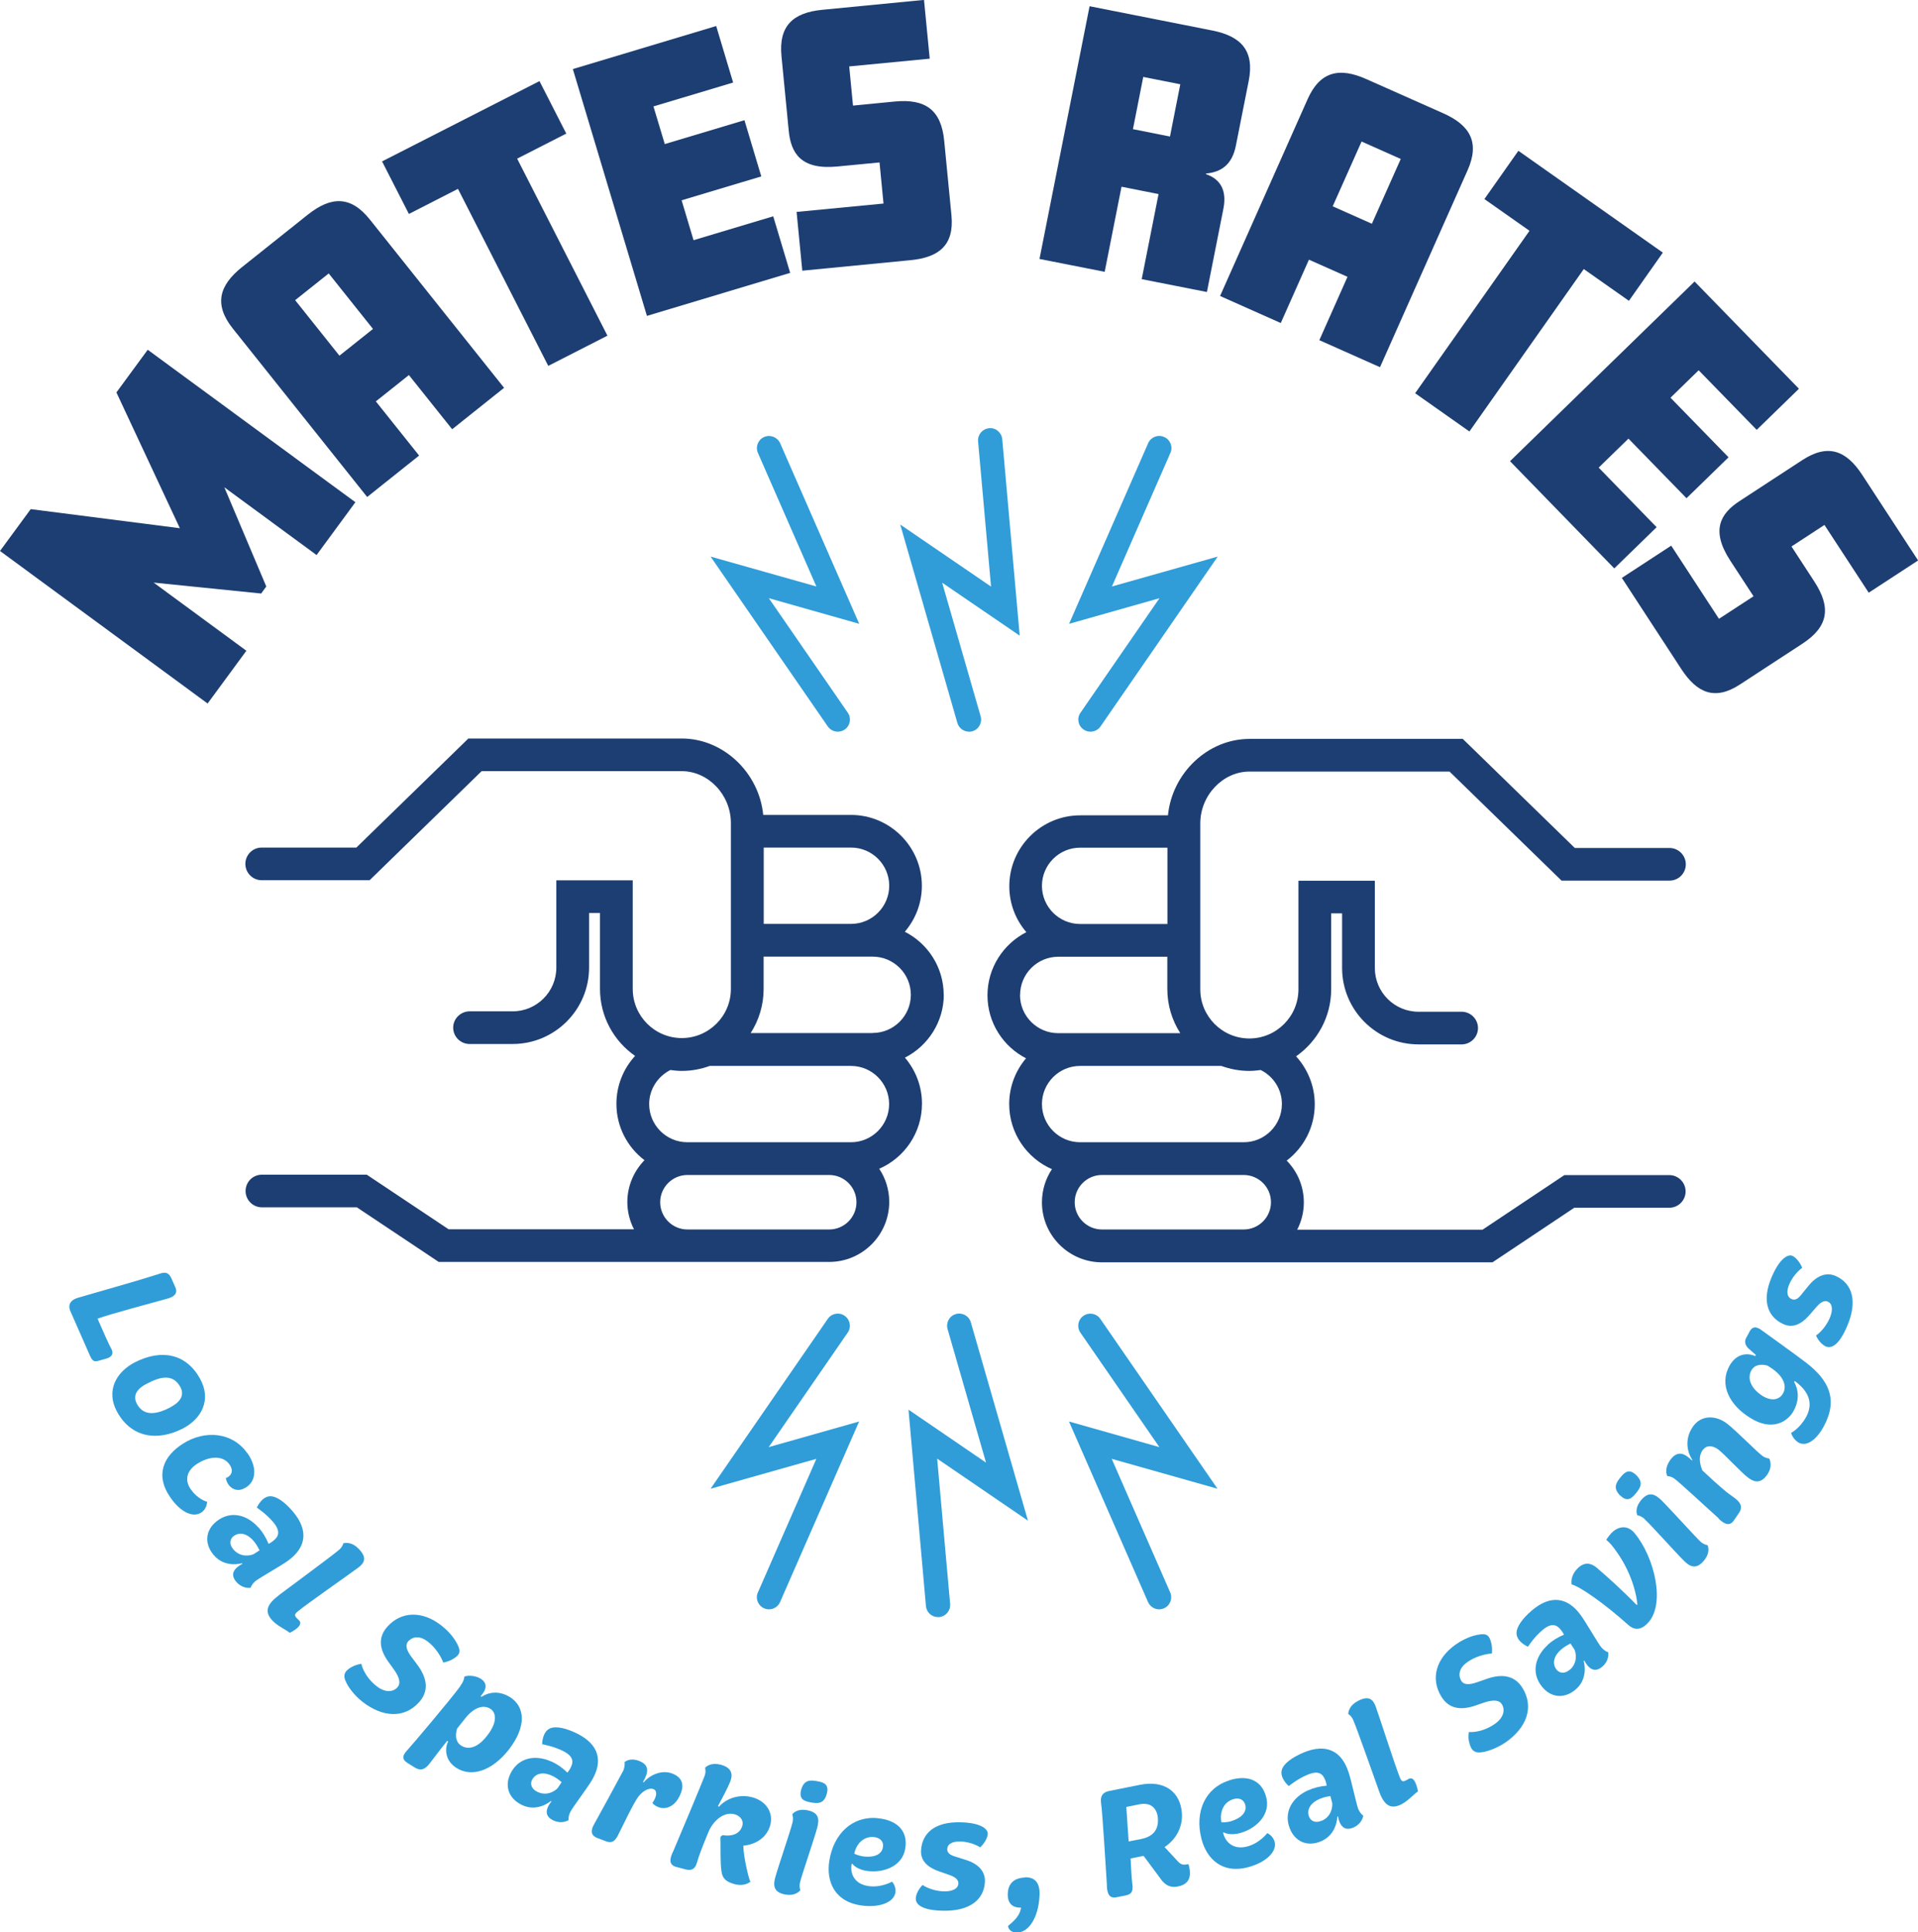
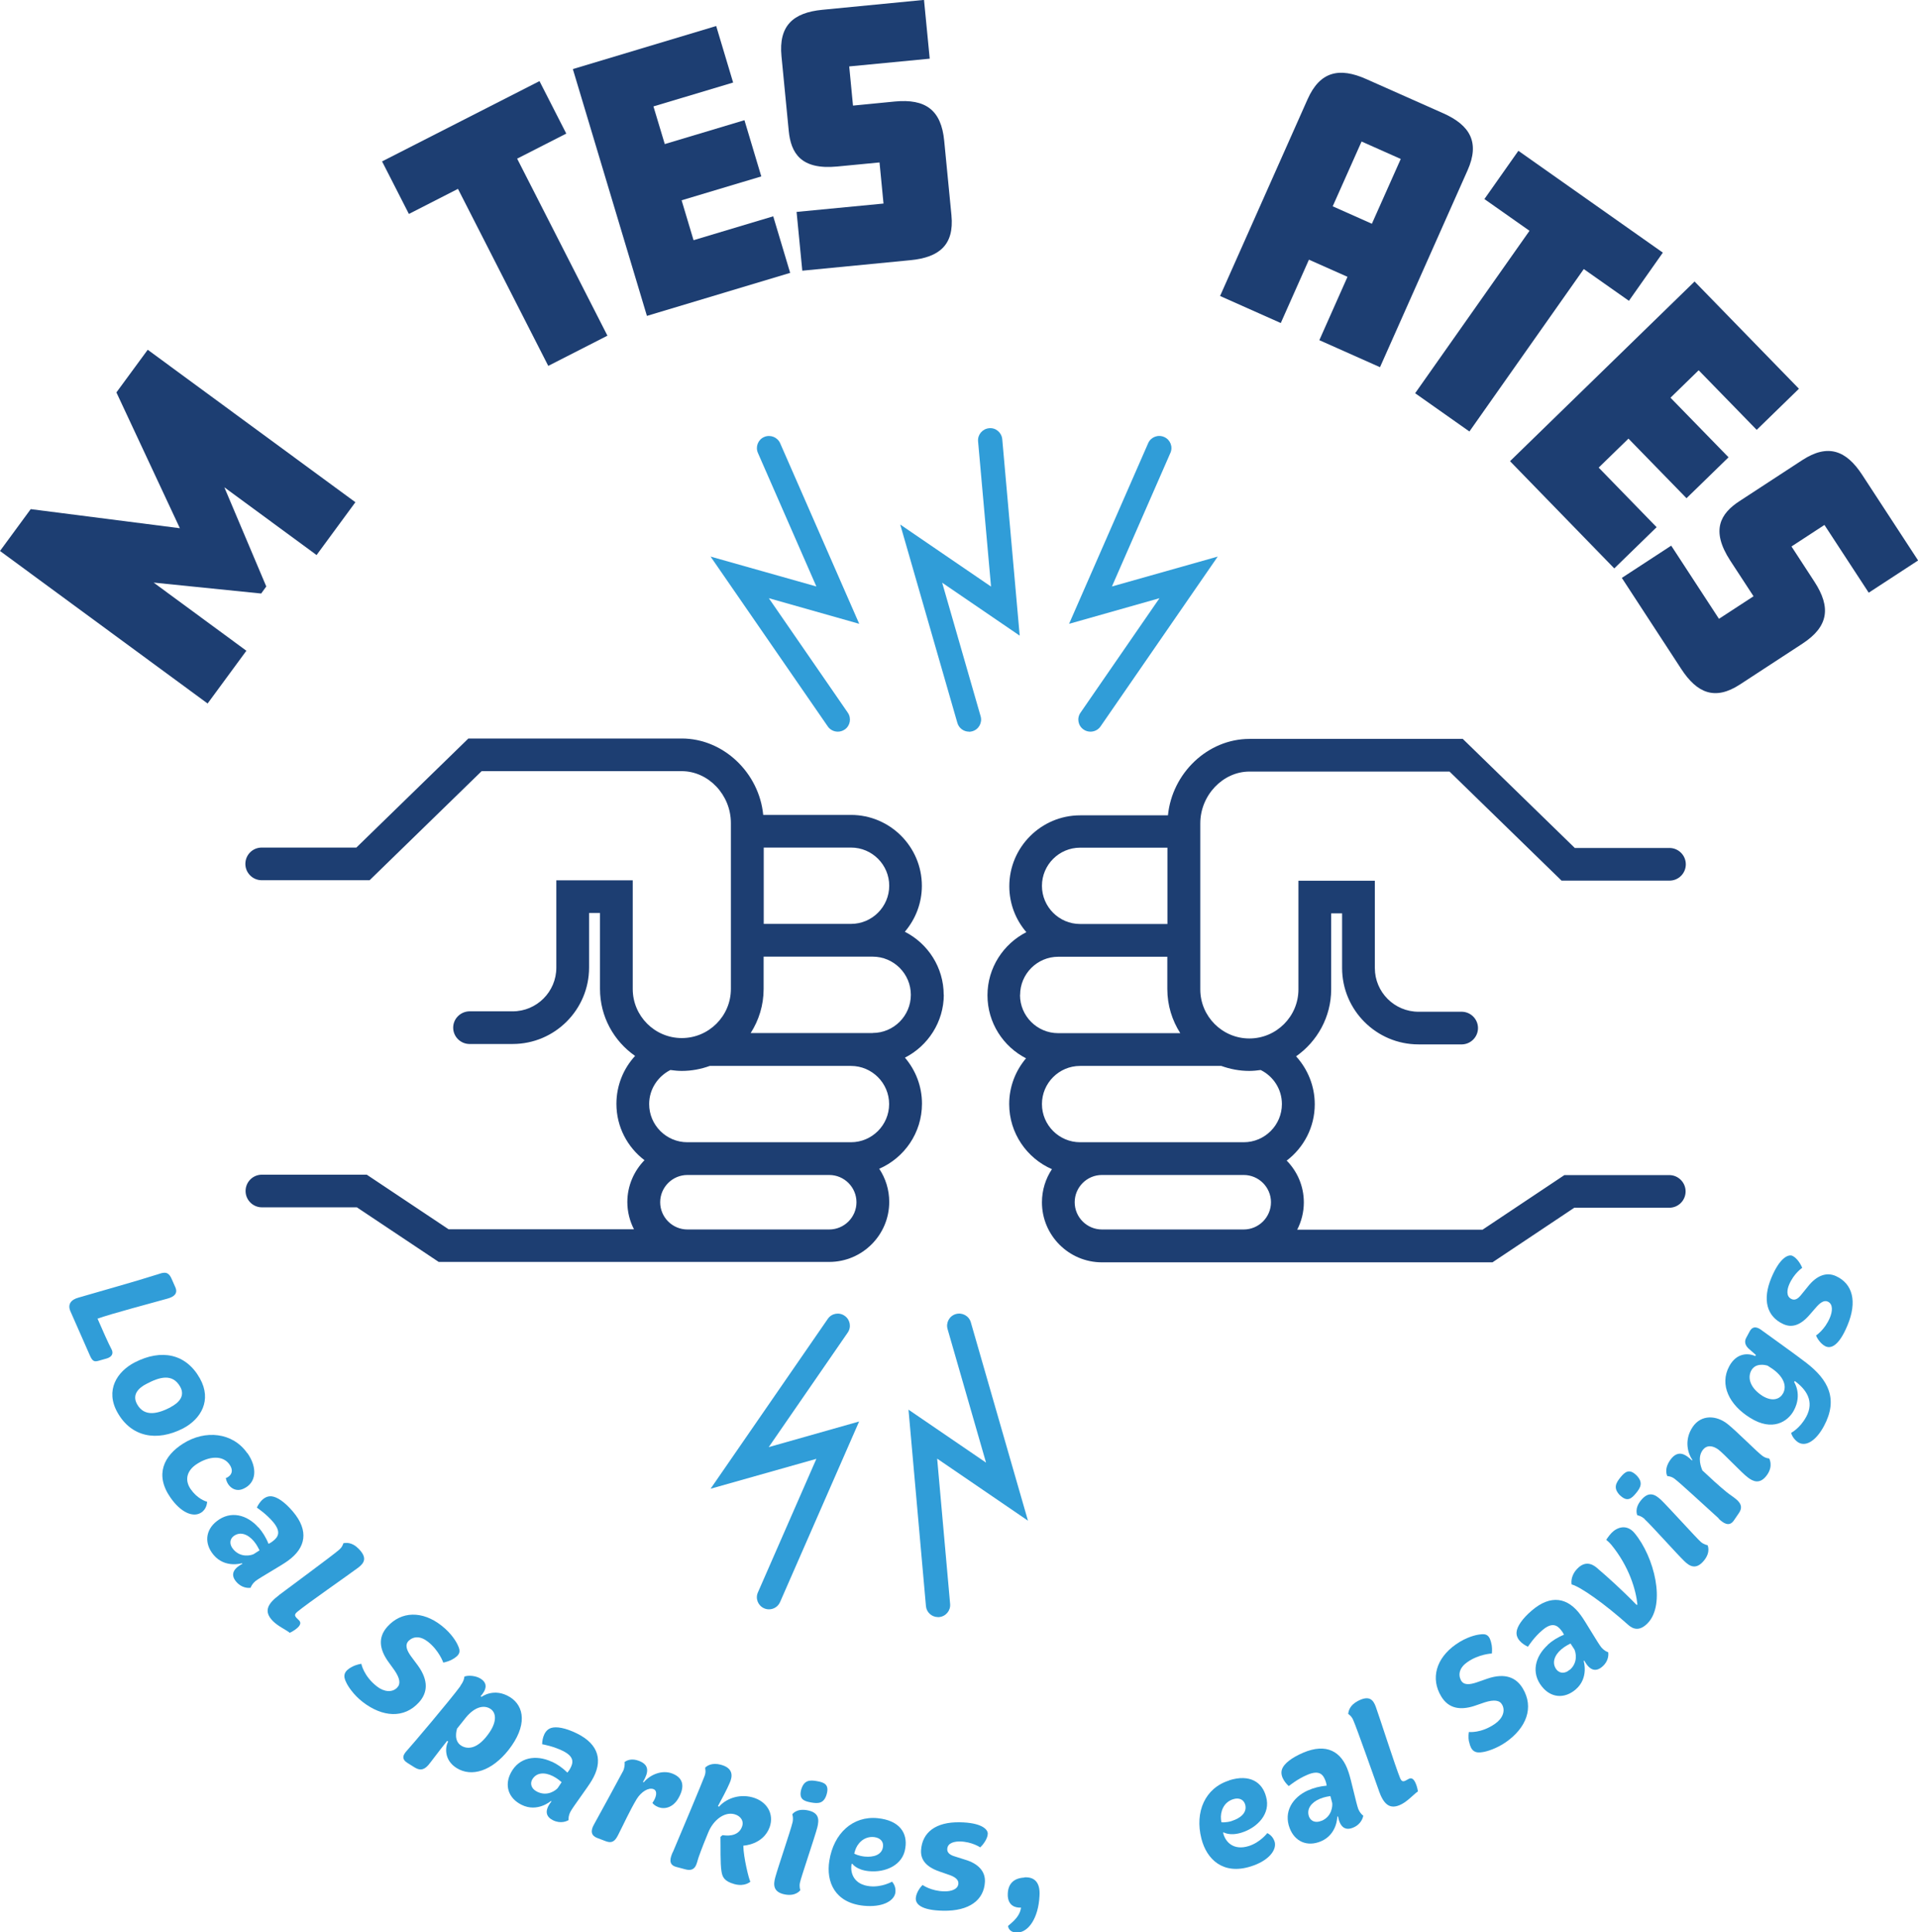
<svg xmlns="http://www.w3.org/2000/svg" id="a" width="188" height="189.39" viewBox="0 0 188 189.39">
  <path d="M92.5,97.51c0-2.7-1.55-5.04-3.81-6.19,1.04-1.22,1.67-2.79,1.67-4.5,0-3.83-3.12-6.95-6.95-6.95h-8.6c-.4-4.13-3.9-7.49-7.99-7.49h-20.91l-10.98,10.69h-9.28c-.89,0-1.6.72-1.6,1.6s.72,1.6,1.6,1.6h10.58s10.98-10.69,10.98-10.69h19.61c2.61,0,4.82,2.32,4.82,5.08v16.27c0,2.65-2.16,4.81-4.81,4.81s-4.81-2.16-4.81-4.81v-10.65h-7.49v8.56c0,2.36-1.92,4.28-4.28,4.28h-4.28c-.86.04-1.55.74-1.55,1.6s.69,1.57,1.55,1.6h0s4.28,0,4.28,0c4.13,0,7.49-3.36,7.49-7.49v-5.35h1.07v7.44c0,2.72,1.36,5.12,3.44,6.57-1.14,1.24-1.83,2.89-1.83,4.7,0,2.25,1.08,4.25,2.75,5.52-1.03,1.06-1.68,2.51-1.68,4.1,0,.96.24,1.87.65,2.67h-18.17l-8.02-5.35h-10.28c-.89,0-1.6.72-1.6,1.6s.72,1.6,1.6,1.6h9.31l8.02,5.35h38.28c3.24,0,5.88-2.64,5.88-5.88,0-1.2-.36-2.32-.98-3.25,2.46-1.07,4.19-3.52,4.19-6.38,0-1.72-.63-3.29-1.67-4.51,2.25-1.15,3.81-3.49,3.81-6.19ZM74.86,83.07h8.56c2.06,0,3.74,1.68,3.74,3.74s-1.68,3.74-3.74,3.74h-8.56v-7.49ZM81.28,120.5h-13.9c-1.47,0-2.67-1.2-2.67-2.67s1.2-2.67,2.67-2.67h13.9c1.47,0,2.67,1.2,2.67,2.67s-1.2,2.67-2.67,2.67ZM83.41,111.95h-16.04c-2.06,0-3.74-1.68-3.74-3.74,0-1.47.86-2.72,2.08-3.34.37.05.74.09,1.12.09.96,0,1.89-.18,2.74-.49h13.84c2.06,0,3.74,1.68,3.74,3.74s-1.68,3.74-3.74,3.74ZM85.55,101.25h-11.97c.8-1.25,1.27-2.73,1.27-4.32v-3.17h10.69c2.06,0,3.74,1.68,3.74,3.74s-1.68,3.74-3.74,3.74Z" fill="#1d3e72" />
  <path d="M100.59,103.7c-1.04,1.22-1.67,2.79-1.67,4.51,0,2.85,1.73,5.31,4.19,6.38-.62.93-.98,2.05-.98,3.25,0,3.24,2.64,5.88,5.88,5.88h38.28l8.02-5.35h9.31c.89,0,1.6-.72,1.6-1.6s-.72-1.6-1.6-1.6h-10.28l-8.02,5.35h-18.17c.41-.8.65-1.71.65-2.67,0-1.6-.64-3.04-1.68-4.1,1.67-1.27,2.75-3.27,2.75-5.52,0-1.81-.7-3.46-1.83-4.7,2.07-1.45,3.44-3.86,3.44-6.57v-7.44h1.07v5.35c0,4.13,3.36,7.49,7.49,7.49h4.28c.86-.03,1.55-.74,1.55-1.6s-.69-1.57-1.55-1.6h0s-4.28,0-4.28,0c-2.36,0-4.28-1.92-4.28-4.28v-8.56h-7.49v10.65c0,2.65-2.16,4.81-4.81,4.81s-4.81-2.16-4.81-4.81v-16.27c0-2.75,2.21-5.08,4.82-5.08h19.61l10.98,10.69h10.58c.89,0,1.6-.72,1.6-1.6s-.72-1.6-1.6-1.6h-9.28s-10.98-10.69-10.98-10.69h-20.91c-4.09,0-7.58,3.35-7.99,7.49h-8.6c-3.83,0-6.95,3.12-6.95,6.95,0,1.72.63,3.29,1.67,4.5-2.25,1.15-3.81,3.49-3.81,6.19s1.55,5.04,3.81,6.19ZM114.43,90.56h-8.56c-2.06,0-3.74-1.68-3.74-3.74s1.68-3.74,3.74-3.74h8.56v7.49ZM105.34,117.83c0-1.47,1.2-2.67,2.67-2.67h13.9c1.47,0,2.67,1.2,2.67,2.67s-1.2,2.67-2.67,2.67h-13.9c-1.47,0-2.67-1.2-2.67-2.67ZM102.13,108.21c0-2.06,1.68-3.74,3.74-3.74h13.84c.86.31,1.78.49,2.74.49.38,0,.76-.04,1.12-.09,1.23.61,2.08,1.87,2.08,3.34,0,2.06-1.68,3.74-3.74,3.74h-16.04c-2.06,0-3.74-1.68-3.74-3.74ZM99.99,97.51c0-2.06,1.68-3.74,3.74-3.74h10.69v3.17c0,1.59.47,3.07,1.27,4.32h-11.97c-2.06,0-3.74-1.68-3.74-3.74Z" fill="#1d3e72" />
  <path d="M106.88,71.71c-.23,0-.47-.07-.67-.21-.54-.37-.68-1.11-.3-1.65l7.74-11.22-8.86,2.51,7.75-17.7c.26-.6.96-.88,1.57-.61.6.26.88.96.61,1.56l-5.73,13.09,10.37-2.93-11.49,16.65c-.23.33-.6.51-.98.51Z" fill="#309dd8" />
  <path d="M82.12,71.71c-.38,0-.75-.18-.98-.51l-11.49-16.65,10.37,2.93-5.73-13.09c-.26-.6.01-1.3.61-1.56.6-.26,1.3.01,1.57.61l7.75,17.7-8.86-2.51,7.74,11.22c.37.54.24,1.28-.3,1.65-.21.14-.44.21-.67.21Z" fill="#309dd8" />
  <path d="M94.98,71.71c-.52,0-.99-.34-1.14-.86l-5.6-19.44,8.9,6.08-1.27-14.23c-.06-.65.42-1.23,1.08-1.29.66-.07,1.23.43,1.29,1.08l1.71,19.25-7.6-5.19,3.77,13.09c.18.63-.18,1.29-.81,1.47-.11.03-.22.05-.33.05Z" fill="#309dd8" />
  <path d="M75.38,157.73c-.16,0-.32-.03-.48-.1-.6-.26-.88-.96-.61-1.56l5.73-13.09-10.37,2.93,11.49-16.65c.37-.54,1.11-.68,1.65-.3.54.37.68,1.11.3,1.65l-7.74,11.22,8.86-2.51-7.75,17.7c-.2.45-.63.71-1.09.71Z" fill="#309dd8" />
-   <path d="M113.62,157.73c-.46,0-.89-.27-1.09-.71l-7.75-17.7,8.86,2.51-7.74-11.22c-.37-.54-.24-1.28.3-1.65.54-.37,1.28-.24,1.65.3l11.49,16.65-10.37-2.93,5.73,13.09c.26.6-.01,1.3-.61,1.56-.15.07-.32.1-.48.1Z" fill="#309dd8" />
-   <path d="M91.94,158.49c-.61,0-1.13-.47-1.18-1.08l-1.71-19.25,7.6,5.19-3.77-13.09c-.18-.63.18-1.29.81-1.47.63-.18,1.29.18,1.47.81l5.6,19.44-8.9-6.08,1.27,14.24c.06.65-.42,1.23-1.08,1.29-.04,0-.07,0-.11,0Z" fill="#309dd8" />
+   <path d="M91.94,158.49c-.61,0-1.13-.47-1.18-1.08l-1.71-19.25,7.6,5.19-3.77-13.09c-.18-.63.18-1.29.81-1.47.63-.18,1.29.18,1.47.81l5.6,19.44-8.9-6.08,1.27,14.24c.06.65-.42,1.23-1.08,1.29-.04,0-.07,0-.11,0" fill="#309dd8" />
  <path d="M15.36,124.93c.61-.2,1.09-.43,1.45.38l.38.86c.26.6-.12.93-.79,1.11-1.49.42-5.55,1.49-6.84,1.96.4.94,1.13,2.56,1.35,2.96.26.45.05.79-.44.94l-.74.21c-.47.14-.65.1-.91-.48l-1.92-4.36c-.29-.67.05-1.14.82-1.34,2.28-.67,5.54-1.57,7.63-2.24Z" fill="#309dd8" />
  <path d="M19.59,135.09c1.21,2.16.09,3.99-1.63,4.9-2.61,1.34-5.1.85-6.45-1.56-1.21-2.16-.06-4,1.71-4.91,2.6-1.33,5.01-.85,6.37,1.57ZM16.71,137.92c.86-.45,1.45-1.12.95-2.01-.75-1.34-2.05-.93-3.24-.31-.87.43-1.5,1.1-.98,2.03.72,1.29,2.07.92,3.27.3Z" fill="#309dd8" />
  <path d="M24.26,142.43c1.02,1.47.85,2.93-.4,3.48-.9.42-1.64-.34-1.72-1.06,0,0,.1-.01.21-.09.43-.28.5-.72.15-1.22-.65-.94-2-.83-3.18-.07-.98.62-1.27,1.55-.63,2.48.64.92,1.44,1.2,1.61,1.23,0,.1-.04.74-.6,1.08-.79.49-1.98-.03-2.99-1.48-1.58-2.27-.62-4.12,1.23-5.29,2.18-1.39,4.89-1.1,6.3.94Z" fill="#309dd8" />
  <path d="M25.34,149.7c.38.43.73.98.98,1.61,0,0,.26-.12.42-.26.51-.39.86-.89.03-1.88-.68-.8-1.48-1.32-1.59-1.41.05-.13.55-1.19,1.43-1.11.54.05,1.3.55,2.11,1.51,1.58,1.87,1.26,3.55-.5,4.81-.6.45-2.75,1.65-3.18,1.99-.29.25-.41.48-.48.66-.19.02-.85.06-1.41-.6-.49-.58-.44-1.2.61-1.75l-.05-.06s-1.65.52-2.77-.81c-.95-1.13-.8-2.46.32-3.32,1.33-1.04,2.94-.65,4.07.63ZM22.87,151.85c.73.86,1.75.59,1.99.47l.58-.37c-.07-.12-.23-.51-.56-.9-.57-.67-1.33-.99-1.99-.49-.38.3-.43.82-.02,1.29Z" fill="#309dd8" />
  <path d="M27.34,156.34c.74-.56,5.28-3.91,5.83-4.39.35-.28.42-.5.49-.7.27-.05.84-.12,1.49.54.88.89.55,1.4-.02,1.84-.92.69-4.97,3.5-6,4.35-.36.31-.22.45.15.8.21.19.23.43-.1.74-.37.34-.78.51-.78.51-.31-.27-1.14-.63-1.65-1.15-.95-.96-.5-1.71.6-2.54Z" fill="#309dd8" />
  <path d="M34.48,163.38c.46-.26.94-.31.94-.31,0,0,.21,1.19,1.53,2.22.72.56,1.52.6,1.98.11.36-.36.27-.91-.26-1.69l-.67-.93c-.76-1.11-1-2.26-.04-3.34,1.37-1.54,3.44-1.59,5.31-.12,1,.78,1.47,1.61,1.62,1.96.26.55.27.94-.69,1.43-.37.17-.75.24-.75.24,0,0-.41-1.19-1.51-2.05-.73-.57-1.41-.54-1.89-.08-.39.41-.18.94.25,1.53l.67.9c1.07,1.49.93,2.67.1,3.59-1.46,1.62-3.58,1.47-5.53-.04-.9-.7-1.44-1.55-1.59-1.88-.36-.68-.24-1.13.54-1.55Z" fill="#309dd8" />
  <path d="M45.12,165.24c.33-.47.36-.66.4-.92.38-.15,1.12-.09,1.58.2.75.47.57,1.09.01,1.73l.09.06s1.23-.95,2.8.03c1.4.88,1.71,2.8-.16,5.18-1.63,2.05-3.61,2.69-5.09,1.76-1.26-.79-1.11-2.1-.82-2.59l-.1-.07c-.97,1.21-1.59,2.08-1.85,2.38-.51.58-.93.48-1.38.2l-.64-.4c-.64-.4-.47-.8-.06-1.24.43-.46,4.3-5.03,5.23-6.31ZM45.21,171.09c.64.4,1.66.34,2.77-1.3.73-1.07.67-1.95.07-2.32-.61-.38-1.5-.21-2.39.87l-.86,1.08c-.06.21-.34,1.2.41,1.67Z" fill="#309dd8" />
  <path d="M54.07,172.65c.53.24,1.06.6,1.54,1.08,0,0,.19-.21.28-.4.31-.56.43-1.16-.73-1.73-.94-.46-1.88-.62-2.02-.65,0-.13.03-1.31.87-1.59.51-.17,1.41-.02,2.53.53,2.2,1.08,2.58,2.74,1.47,4.6-.37.65-1.86,2.61-2.11,3.1-.17.34-.18.61-.17.8-.16.09-.75.39-1.53.01-.68-.34-.88-.93-.14-1.85l-.07-.03s-1.31,1.14-2.86.37c-1.32-.65-1.71-1.93-1.04-3.17.8-1.49,2.43-1.77,3.98-1.06ZM52.66,175.61c1.01.5,1.84-.16,2.01-.37l.38-.57c-.11-.09-.41-.37-.87-.6-.79-.39-1.61-.37-2.02.35-.23.43-.06.92.5,1.19Z" fill="#309dd8" />
  <path d="M61.05,173.63c.18-.34.2-.75.17-.93.25-.2.73-.38,1.41-.12,1.04.4.96,1.11.39,2.07l.08.03c.67-.79,1.82-1.23,2.79-.86,1.15.44,1.22,1.34.62,2.4-.53.94-1.36,1.13-1.97.9-.38-.15-.53-.33-.59-.42.41-.57.52-1.19.1-1.35-.48-.18-1.19.25-1.64.97-.71,1.19-1.28,2.47-1.84,3.56-.32.63-.63.79-1.21.57l-.84-.32c-.55-.21-.68-.66-.29-1.33.71-1.28,2.23-4.07,2.82-5.18Z" fill="#309dd8" />
  <path d="M65.96,181.51c.58-1.35,2.96-7.03,3.1-7.44.16-.43.06-.64.06-.82.18-.2.69-.52,1.54-.29,1.23.33,1.16,1.13.86,1.79-.22.54-.86,1.74-1.15,2.27l.11.05c.58-.68,1.83-1.3,3.26-.92,1.44.39,2.16,1.63,1.7,2.93-.64,1.74-2.58,1.81-2.58,1.81.01,1.12.55,3.33.69,3.53,0,0-.53.52-1.56.24-1.03-.28-1.19-.73-1.27-1.25-.13-.74-.08-2.48-.1-3.38l.2-.17c.86.14,1.62-.07,1.9-.8.24-.58-.13-1.09-.73-1.25-1.01-.27-2.08.6-2.56,1.77-.21.49-.69,1.69-.95,2.44-.21.59-.24,1.48-1.31,1.19l-.9-.24c-.81-.22-.56-.92-.32-1.46Z" fill="#309dd8" />
  <path d="M77.68,178.63c.11-.46-.02-.81-.02-.81,0,0,.38-.6,1.46-.4,1.2.22,1.18.94.99,1.69-.25.96-1.62,4.96-1.7,5.41-.09.42.04.73.04.73,0,0-.41.62-1.48.43-1.24-.22-1.16-1.01-.98-1.68.28-1.03,1.5-4.57,1.69-5.38ZM78.53,175.4c.28-.95.85-.96,1.56-.83.69.12,1.21.32.94,1.28-.27.93-.83.93-1.52.81-.73-.13-1.22-.33-.98-1.26Z" fill="#309dd8" />
  <path d="M86.04,178.2c2.15.22,2.93,1.47,2.7,2.91-.22,1.72-1.99,2.44-3.58,2.28-1.23-.12-1.62-.73-1.62-.73l-.07.04c-.16.93.27,2.02,1.8,2.17,1.17.12,2.17-.45,2.17-.45.29.35.37.71.32,1.1-.15.83-1.32,1.44-3.11,1.26-2.83-.29-3.69-2.35-3.36-4.41.42-2.68,2.3-4.42,4.75-4.17ZM84.74,181.96c.88.09,1.71-.16,1.81-.96.07-.5-.26-.88-.88-.95-1.01-.1-1.66.66-1.86,1.34-.03.12-.08.28-.08.28.07.04.41.22,1.01.29Z" fill="#309dd8" />
  <path d="M90.42,184.74s.84.61,2.15.63c.65.01,1.34-.19,1.37-.77.02-.4-.37-.68-1.01-.88l-.86-.3c-1.29-.45-1.84-1.14-1.79-2.07.11-1.78,1.46-2.79,3.79-2.75,2.1.03,2.74.67,2.75,1.1,0,.52-.49,1.13-.74,1.36,0,0-.81-.56-2-.58-.46,0-1.2.1-1.23.74-.02.32.2.57.75.73l.98.31c1.36.4,2.01,1.19,1.96,2.18-.09,1.79-1.54,2.87-4.07,2.83-2.27-.04-2.77-.7-2.7-1.29.07-.61.57-1.16.64-1.21Z" fill="#309dd8" />
  <path d="M100.4,184c.88-.06,1.59.37,1.49,1.83-.11,2.17-1.08,3.5-2.09,3.57-.9.06-.98-.55-.99-.62,0-.11,1.14-.74,1.27-1.82-.59.04-1.26-.21-1.3-1.18-.03-1.23.68-1.71,1.61-1.76Z" fill="#309dd8" />
-   <path d="M108.5,184.79c-.08-1.48-.46-7.16-.52-7.6-.06-.62-.32-1.44.75-1.66l3-.6c2.42-.49,3.97.69,4.12,2.79.09,1.43-.65,2.62-1.7,3.31l1.31,1.41c.34.38.63.34,1.03.26.42,1.42-.11,2.01-1.02,2.19-.88.18-1.38-.24-1.81-.89l-1.57-2.11-1.27.26c.02.34.09,1.91.16,2.42.11.78-.03,1.08-.64,1.2l-.9.18c-.84.17-.92-.58-.95-1.16ZM111.89,180.23c1.12-.23,1.67-.89,1.61-1.97-.05-.89-.57-1.67-1.82-1.42l-1.28.26c.04.8.19,2.65.23,3.38l1.27-.25Z" fill="#309dd8" />
  <path d="M120.47,174.49c2.06-.65,3.27.2,3.63,1.61.48,1.67-.87,3.03-2.39,3.51-1.18.37-1.78-.03-1.78-.03l-.04.06c.22.92,1.04,1.75,2.51,1.29,1.12-.35,1.82-1.27,1.82-1.27.4.21.62.51.73.89.19.82-.65,1.85-2.36,2.38-2.71.85-4.32-.7-4.83-2.73-.67-2.63.37-4.97,2.73-5.7ZM120.76,178.46c.84-.26,1.51-.82,1.29-1.6-.14-.48-.59-.71-1.18-.52-.97.31-1.26,1.26-1.19,1.97.02.12.04.29.04.29.08,0,.46.05,1.04-.13Z" fill="#309dd8" />
  <path d="M128.22,175.47c.53-.24,1.15-.4,1.82-.46,0,0-.04-.28-.12-.48-.22-.6-.59-1.09-1.78-.58-.97.41-1.7,1.02-1.82,1.1-.1-.09-.97-.88-.64-1.7.2-.5.91-1.08,2.06-1.57,2.25-.96,3.77-.16,4.44,1.9.25.7.76,3.11.96,3.63.15.35.34.53.49.65-.04.18-.2.83-.99,1.16-.7.3-1.28.06-1.49-1.1l-.07.03s0,1.73-1.59,2.41c-1.36.58-2.58.03-3.08-1.29-.6-1.58.25-3,1.8-3.7ZM129.54,178.46c1.04-.44,1.08-1.5,1.04-1.76l-.18-.67c-.14.03-.55.07-1.03.27-.81.34-1.34.98-1.06,1.75.18.45.65.65,1.23.4Z" fill="#309dd8" />
  <path d="M135.16,175.51c-.31-.87-2.19-6.19-2.49-6.86-.16-.41-.36-.55-.52-.67.03-.27.13-.84.95-1.27,1.11-.58,1.5-.12,1.75.56.39,1.08,1.89,5.78,2.39,7.01.19.43.37.34.8.09.25-.15.48-.1.68.32.22.45.26.89.26.89-.35.22-.94.9-1.58,1.24-1.2.63-1.79-.03-2.25-1.32Z" fill="#309dd8" />
  <path d="M144,170.74c-.12-.51-.02-.99-.02-.99,0,0,1.2.15,2.57-.81.75-.52,1.02-1.27.69-1.86-.24-.45-.79-.52-1.69-.24l-1.08.37c-1.28.4-2.46.29-3.2-.94-1.07-1.76-.51-3.75,1.44-5.11,1.03-.72,1.97-.93,2.35-.97.61-.09.98.02,1.16,1.08.06.4.01.79.01.79,0,0-1.25.04-2.4.84-.76.53-.93,1.19-.63,1.78.27.5.85.44,1.54.21l1.06-.37c1.74-.59,2.83-.1,3.46.96,1.12,1.87.36,3.86-1.66,5.27-.94.65-1.9.92-2.26.97-.76.14-1.15-.11-1.33-.97Z" fill="#309dd8" />
  <path d="M151.7,161.21c.43-.39.97-.74,1.6-.99,0,0-.12-.26-.26-.42-.39-.51-.9-.86-1.88-.01-.8.68-1.31,1.49-1.39,1.6-.13-.05-1.19-.54-1.12-1.42.04-.54.54-1.31,1.49-2.12,1.86-1.6,3.54-1.3,4.81.46.45.6,1.67,2.74,2.02,3.16.25.29.49.4.67.47.02.18.07.85-.59,1.41-.58.5-1.2.45-1.76-.6l-.06.05s.53,1.65-.78,2.78c-1.12.96-2.45.82-3.32-.29-1.06-1.32-.68-2.93.59-4.08ZM153.87,163.66c.85-.74.57-1.76.45-2l-.38-.58c-.12.07-.5.23-.9.57-.67.57-.97,1.34-.47,1.99.31.38.82.42,1.29.01Z" fill="#309dd8" />
  <path d="M154.05,155.29s-.19-.77.55-1.54c.94-.98,1.76-.25,2.09.06.78.66,2.29,2.01,3.71,3.47h.1c-.14-1.43-.8-3.73-2.57-5.89-.25-.29-.48-.46-.49-.47,0,0,.22-.36.52-.68.53-.55,1.48-.9,2.24,0,1.97,2.35,3.09,6.99,1.31,8.84-.79.82-1.43.61-1.93.16-2.29-2.05-4.67-3.73-5.53-3.95Z" fill="#309dd8" />
  <path d="M158.8,146.57c-.7-.71-.42-1.21.03-1.77.44-.54.87-.9,1.58-.2.67.69.41,1.18-.03,1.72-.47.58-.88.91-1.58.24ZM161.21,148.88c-.35-.32-.72-.37-.72-.37,0,0-.33-.63.36-1.47.77-.94,1.39-.57,1.96-.04.72.69,3.55,3.83,3.9,4.12.32.28.66.32.66.32,0,0,.35.66-.35,1.51-.8.98-1.45.52-1.94.04-.77-.75-3.26-3.54-3.88-4.1Z" fill="#309dd8" />
  <path d="M168.49,148.84c-1.83-1.66-3.76-3.45-4.33-3.89-.33-.27-.73-.28-.73-.28,0,0-.37-.62.26-1.54.6-.88,1.22-.73,1.71-.37.15.1.3.24.44.38l.04-.06c-.41-.58-.86-1.92.05-3.25.82-1.19,2.3-1.15,3.42-.25.83.65,2.91,2.76,3.39,3.1.34.26.67.26.67.26,0,0,.42.7-.18,1.58-.72,1.05-1.44.64-1.9.29-.58-.42-2.32-2.3-2.9-2.74-.54-.4-1.16-.49-1.56.09-.51.74-.11,1.69-.01,1.95.74.7,1.68,1.56,2.38,2.13.72.59,1.88,1.07,1.21,2.05l-.5.73c-.47.69-1.06.23-1.49-.17Z" fill="#309dd8" />
  <path d="M177.04,138.87c.83-1.54,0-2.7-1.12-3.52l-.06.11s.82,1.21-.03,2.78c-.58,1.09-2.11,2.1-4.3.71-2.01-1.24-3.02-3.22-2.03-5.05.71-1.31,1.84-1.31,2.55-.99l.06-.11-.74-.65c-.36-.36-.38-.71-.21-1.03l.34-.63c.35-.66.89-.34,1.21-.09.65.47,3.55,2.55,4.33,3.16,2.16,1.66,3.17,3.55,1.74,6.21-.72,1.34-1.69,2.05-2.48,1.62-.34-.2-.66-.61-.73-.96,0,0,.86-.44,1.46-1.55ZM173.72,134.15l-.46-.3c-.26-.09-1.2-.28-1.6.47-.4.74-.1,1.73,1.11,2.5,1.03.62,1.73.26,2.01-.27.4-.75,0-1.66-1.06-2.4Z" fill="#309dd8" />
  <path d="M177.99,130.9s.88-.56,1.38-1.77c.25-.6.32-1.32-.21-1.56-.36-.17-.76.1-1.19.61l-.6.69c-.89,1.03-1.74,1.29-2.58.9-1.62-.75-2.06-2.39-1.16-4.54.81-1.94,1.63-2.3,2.03-2.16.48.2.87.87.99,1.19,0,0-.82.55-1.28,1.64-.18.42-.35,1.16.24,1.42.29.14.6.02.95-.43l.65-.8c.88-1.12,1.85-1.43,2.75-1.02,1.64.75,2.1,2.49,1.13,4.82-.87,2.1-1.67,2.32-2.2,2.04-.54-.29-.87-.96-.88-1.04Z" fill="#309dd8" />
  <path d="M34.83,49.23l-3.8,5.17-9.04-6.64,4.11,9.72-.5.69-10.54-1.07,9.09,6.68-3.8,5.17L0,54l3.01-4.1,14.62,1.87-6.22-13.31,3.07-4.18,20.35,14.94Z" fill="#1d3e72" />
-   <path d="M49.41,38.01l-5.09,4.06-4.24-5.31-3.24,2.58,4.24,5.31-5.09,4.06-13.17-16.51c-1.87-2.35-1.35-4.22.9-6.02l6.45-5.14c2.25-1.79,4.19-1.89,6.07.46l13.17,16.51ZM36.56,32.24l-4.34-5.44-3.29,2.62,4.34,5.44,3.29-2.62Z" fill="#1d3e72" />
  <path d="M55.51,13.09l-4.82,2.46,8.85,17.35-5.8,2.96-8.85-17.35-4.81,2.46-2.63-5.15,15.43-7.87,2.63,5.15Z" fill="#1d3e72" />
  <path d="M77.46,26.74l-14.05,4.22-7.26-24.19,14.05-4.22,1.66,5.54-7.81,2.34,1.11,3.69,7.81-2.34,1.65,5.51-7.81,2.34,1.17,3.91,7.81-2.34,1.66,5.54Z" fill="#1d3e72" />
  <path d="M93.26,21.11c.28,2.89-1.19,4.12-4.02,4.39l-10.6,1.03-.56-5.76,8.52-.82-.39-4.03-4.15.4c-3.55.34-4.54-1.31-4.75-3.51l-.71-7.3c-.29-2.99,1.14-4.27,4-4.55l9.97-.97.56,5.76-7.89.76.37,3.84,4.09-.4c3.02-.29,4.56.83,4.85,3.85l.71,7.3Z" fill="#1d3e72" />
-   <path d="M118.3,28.62l-6.39-1.26,1.65-8.34-3.63-.72-1.65,8.34-6.39-1.26L106.8.61l12.03,2.38c2.82.56,4.15,1.98,3.57,4.93l-1.26,6.35c-.37,1.86-1.41,2.59-2.93,2.74v.06c1.35.46,2.07,1.51,1.71,3.37l-1.62,8.18ZM114.68,13.38l1.01-5.12-3.63-.72-1.01,5.12,3.63.72Z" fill="#1d3e72" />
  <path d="M135.27,35.99l-5.95-2.65,2.76-6.21-3.78-1.68-2.76,6.21-5.95-2.65,8.58-19.29c1.22-2.74,3.13-3.14,5.75-1.97l7.54,3.35c2.63,1.17,3.61,2.85,2.39,5.59l-8.58,19.29ZM134.47,21.93l2.83-6.35-3.84-1.71-2.83,6.35,3.84,1.71Z" fill="#1d3e72" />
  <path d="M159.66,29.48l-4.42-3.11-11.21,15.92-5.32-3.75,11.21-15.92-4.42-3.11,3.33-4.73,14.16,9.98-3.33,4.73Z" fill="#1d3e72" />
  <path d="M158.23,55.71l-10.22-10.51,18.09-17.61,10.23,10.51-4.14,4.03-5.69-5.84-2.76,2.69,5.69,5.84-4.12,4.01-5.69-5.84-2.92,2.84,5.68,5.84-4.14,4.03Z" fill="#1d3e72" />
  <path d="M170.54,67.09c-2.44,1.59-4.2.85-5.75-1.53l-5.82-8.92,4.84-3.16,4.68,7.17,3.39-2.21-2.28-3.49c-1.95-2.99-.95-4.63.91-5.84l6.14-4.01c2.51-1.64,4.31-.97,5.88,1.44l5.48,8.39-4.84,3.16-4.34-6.64-3.23,2.11,2.24,3.44c1.66,2.54,1.38,4.42-1.16,6.08l-6.14,4.01Z" fill="#1d3e72" />
</svg>